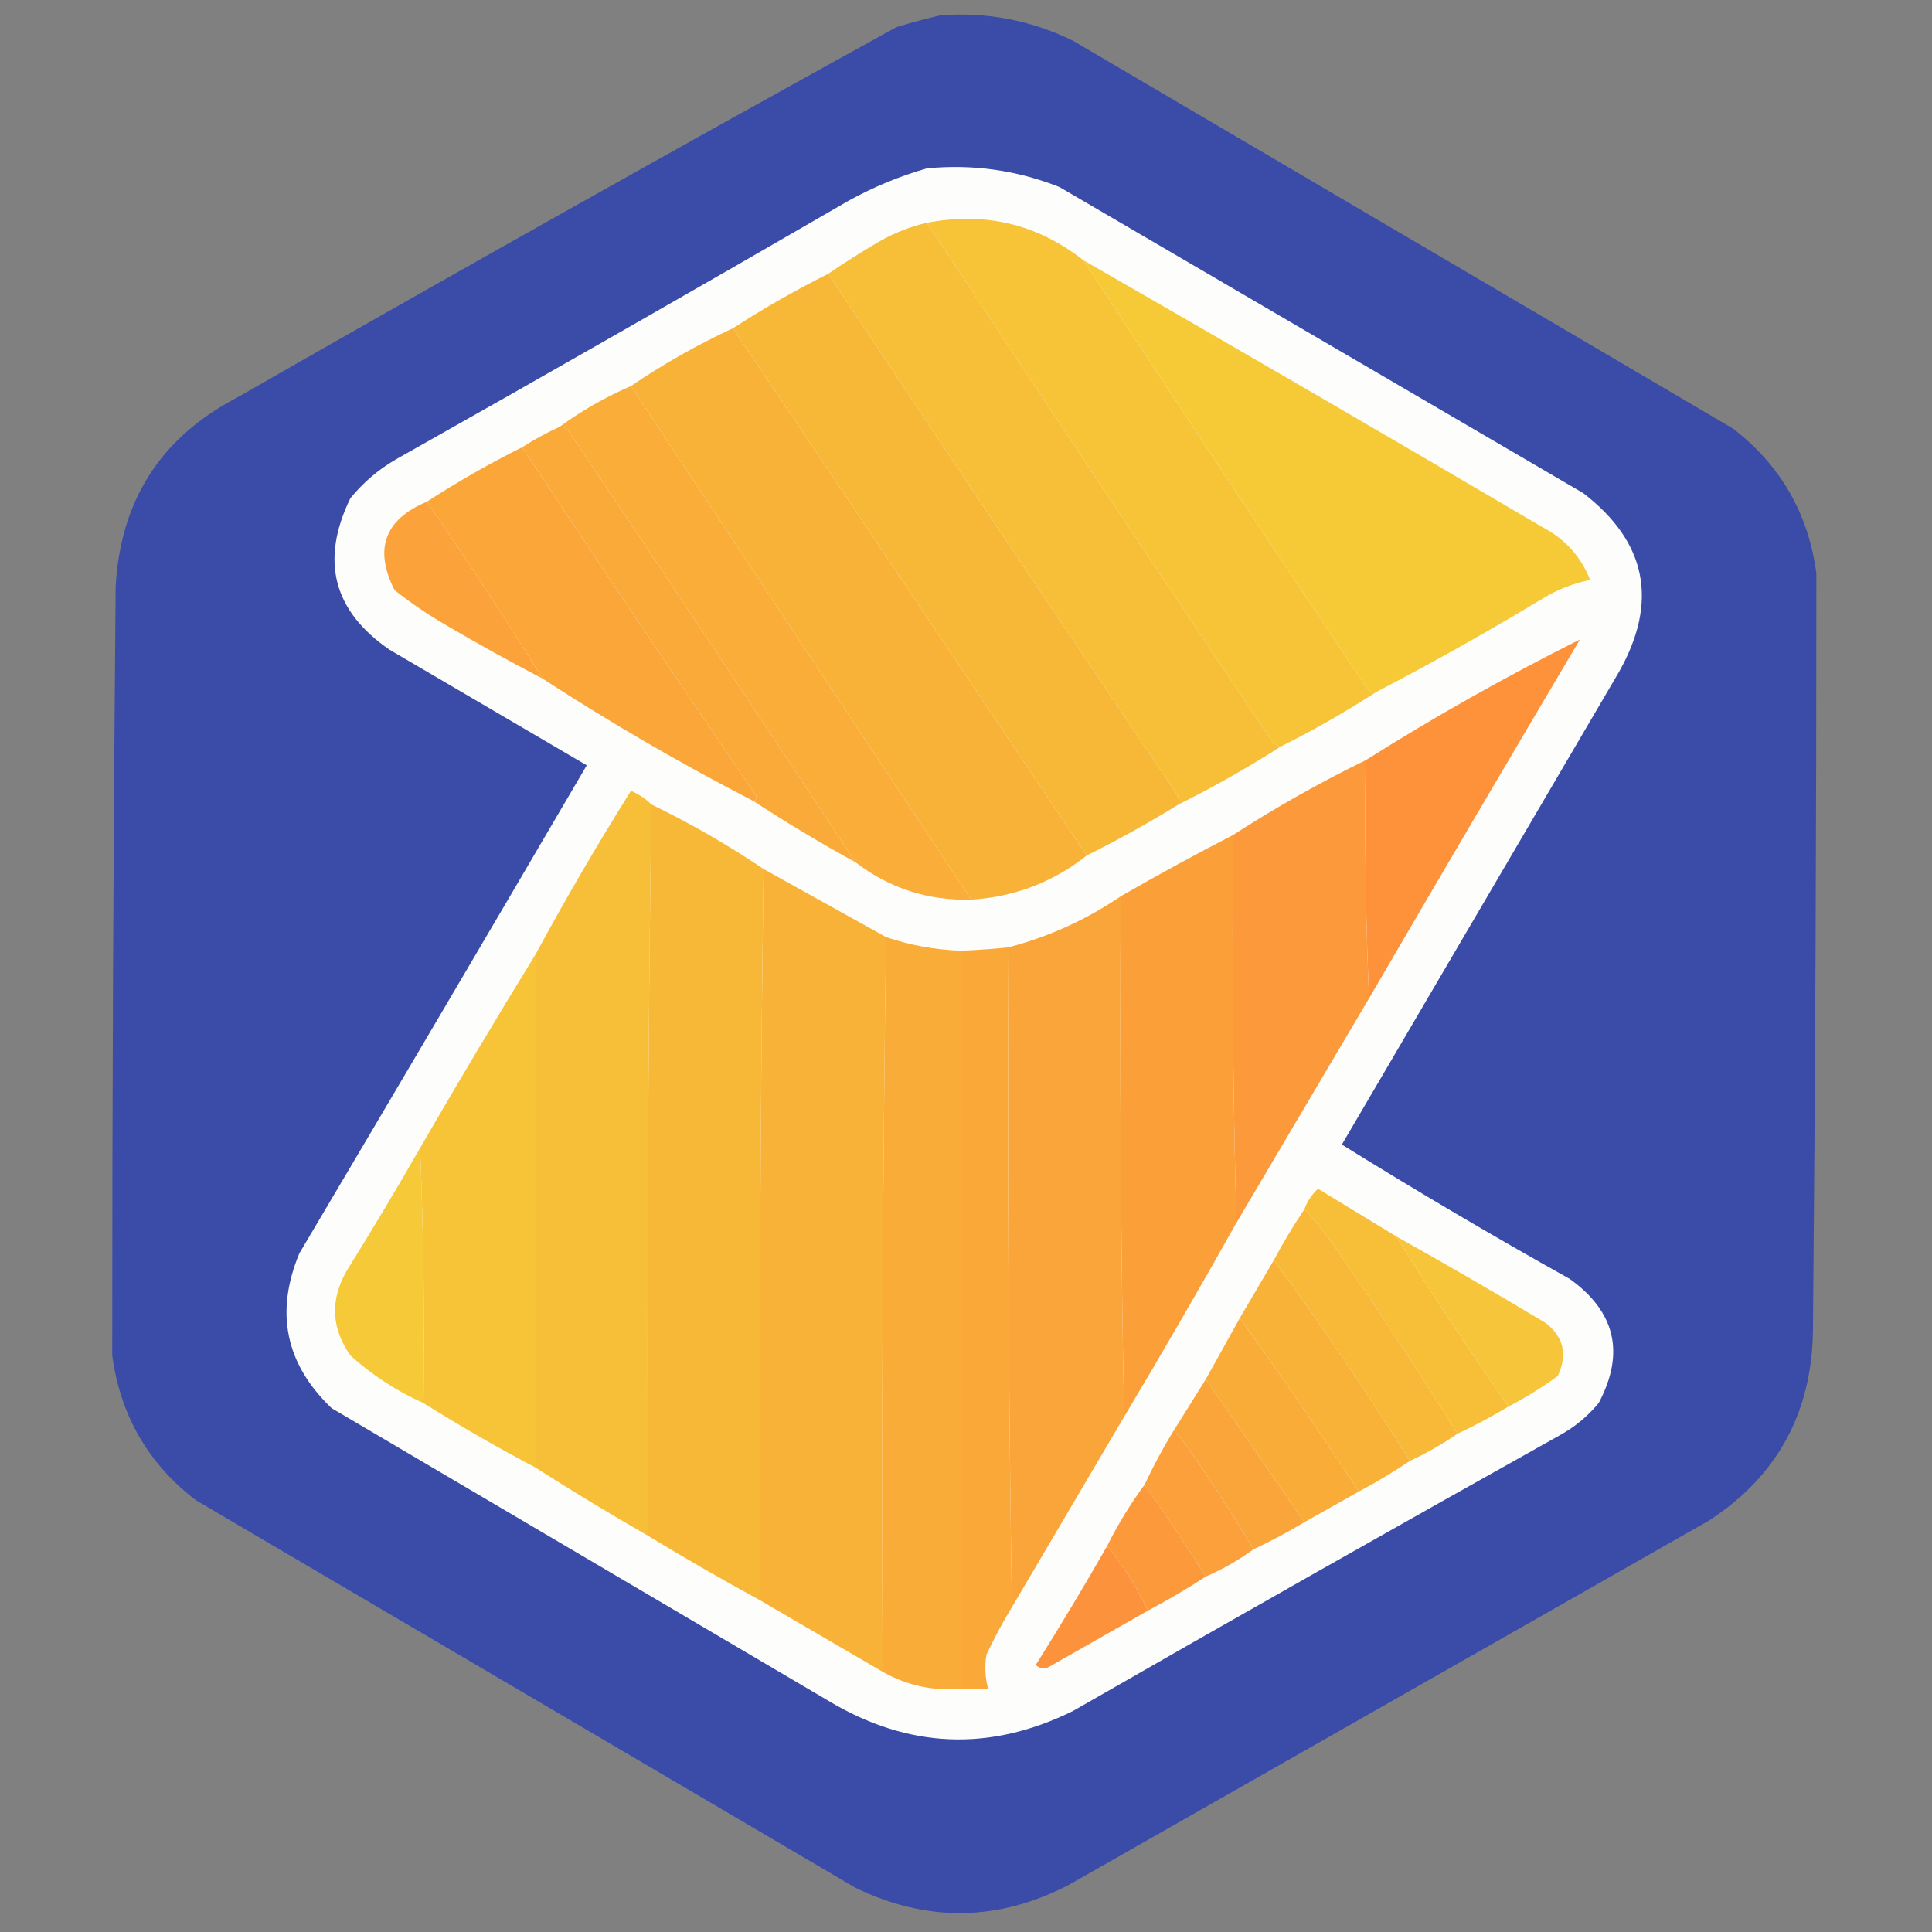
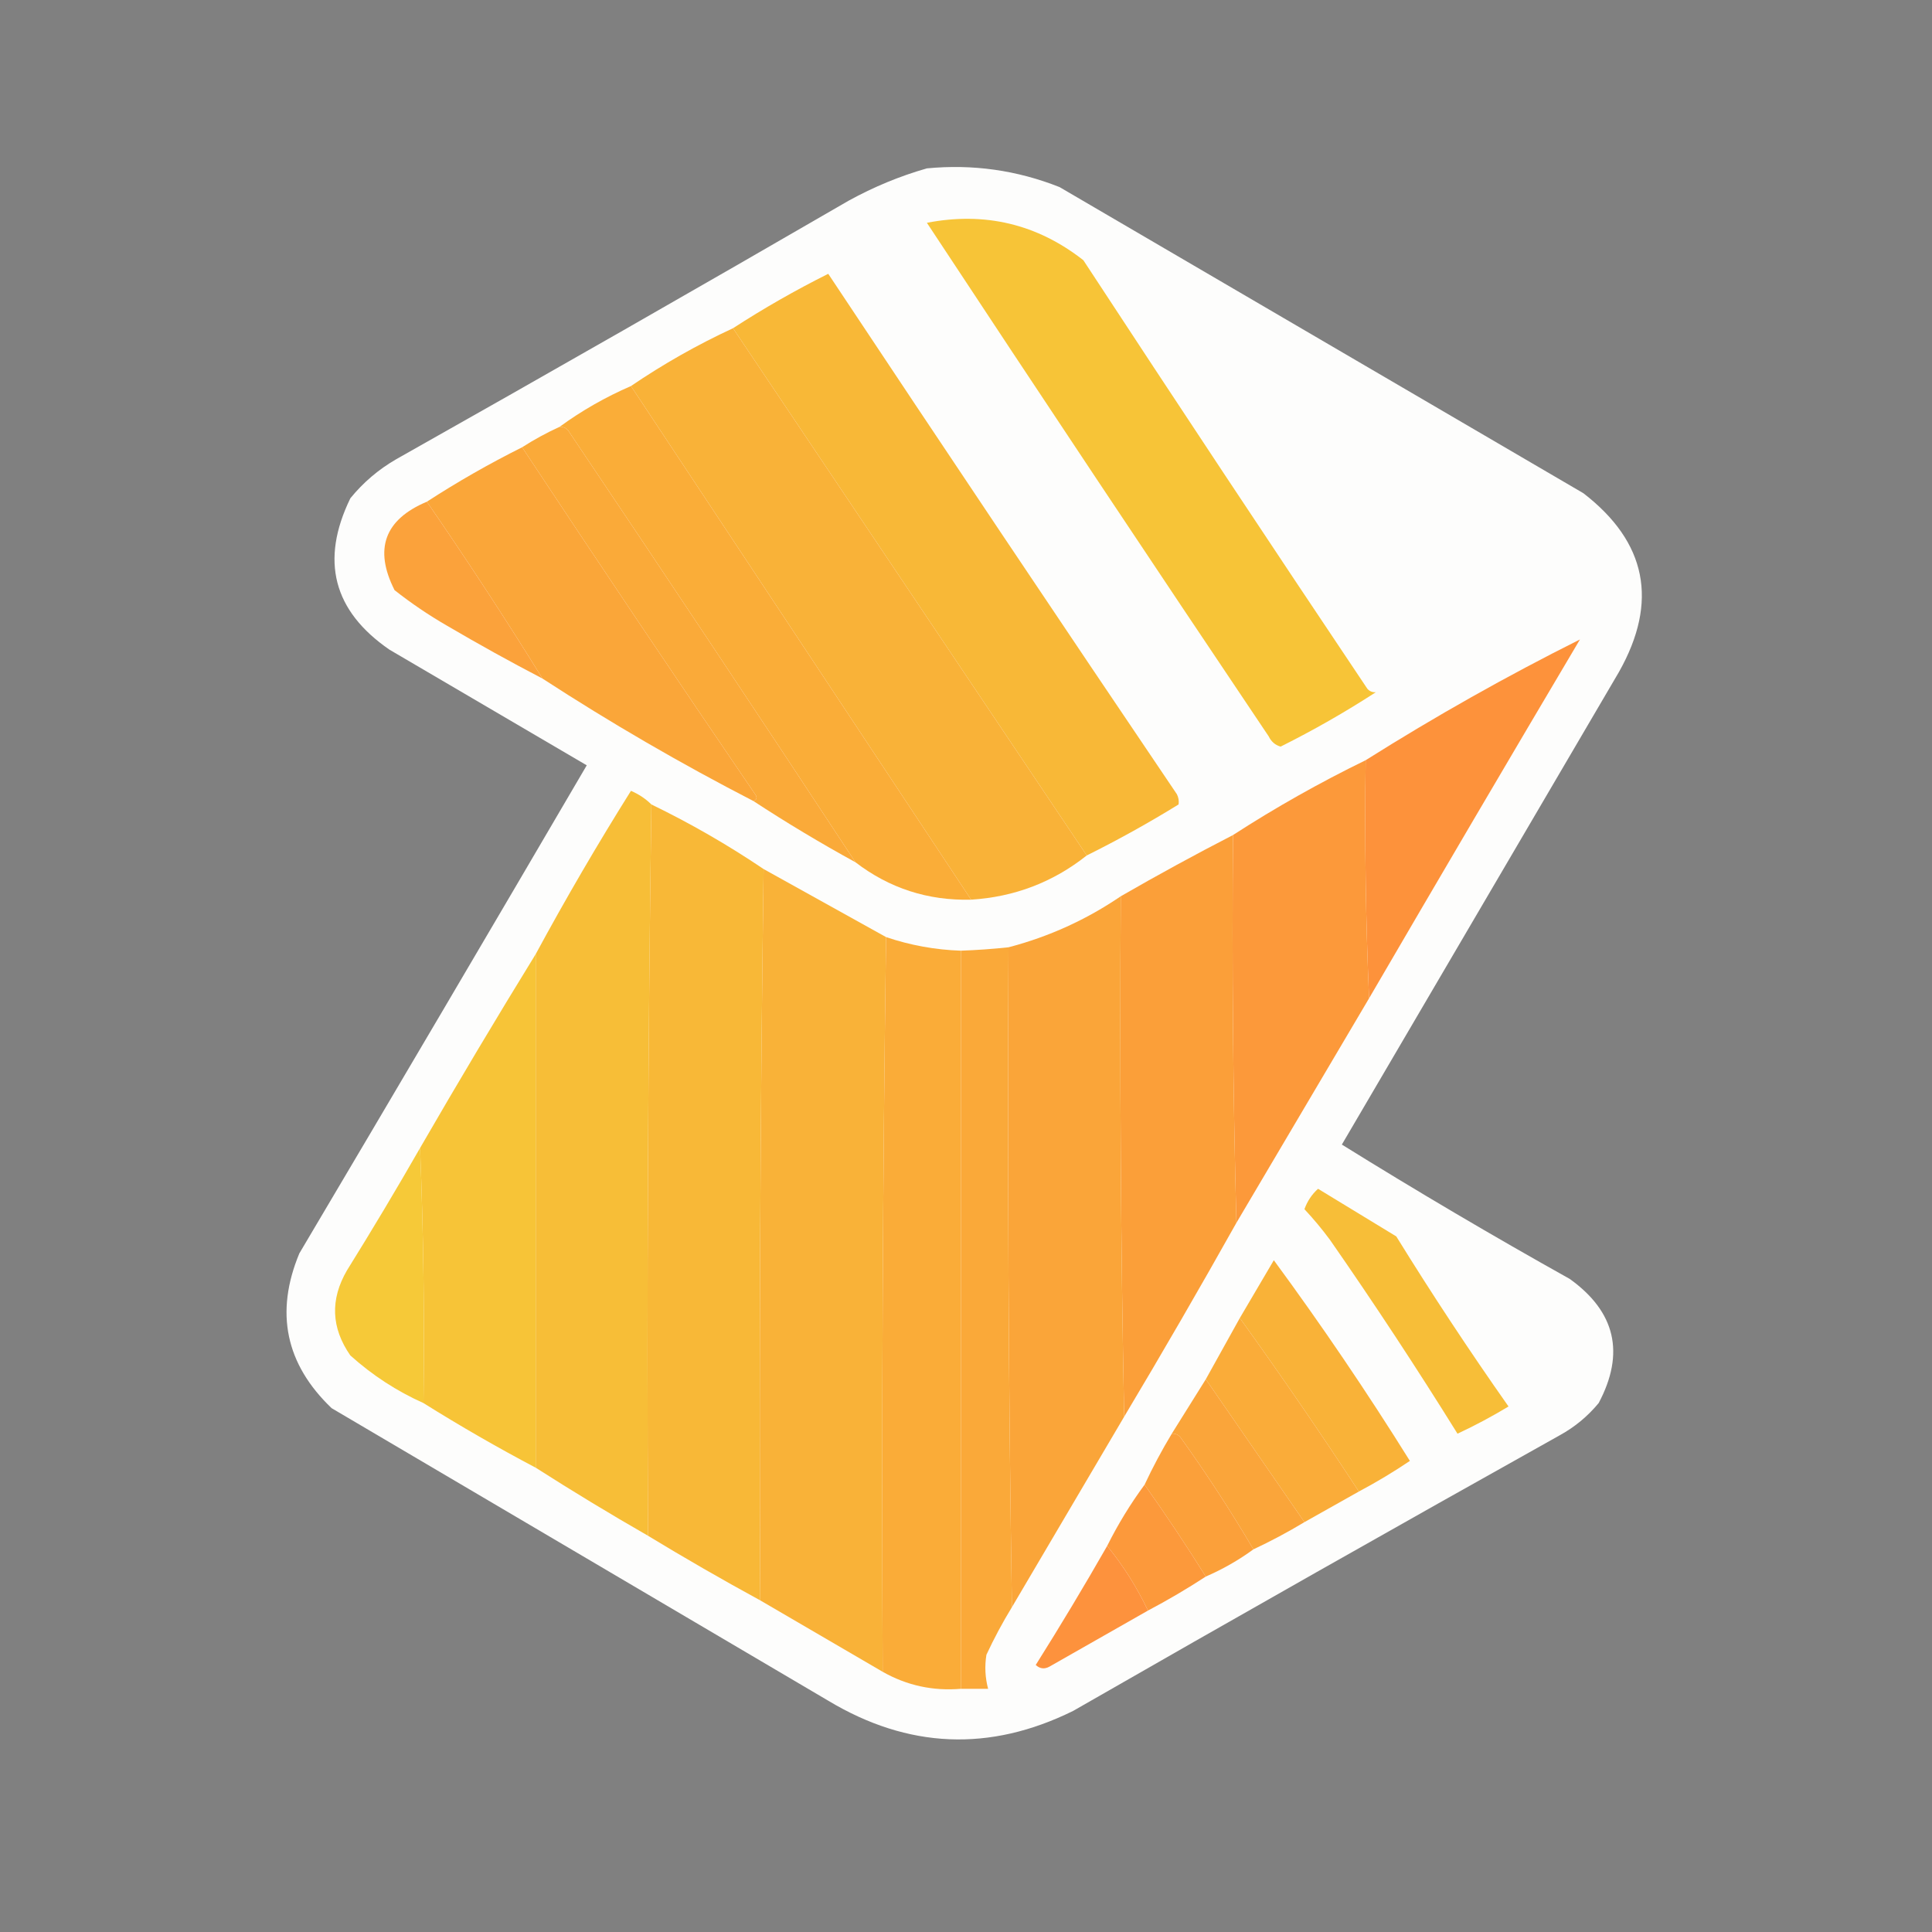
<svg xmlns="http://www.w3.org/2000/svg" version="1.1" width="568px" height="568px" style="shape-rendering:geometricPrecision; text-rendering:geometricPrecision; image-rendering:optimizeQuality; fill-rule:evenodd; clip-rule:evenodd">
  <rect width="100%" height="100%" fill="#808080" stroke="none" />
  <g>
-     <path style="opacity:0.991" fill="#3a4ca8" d="M 276.5,4.5 C 290.189,3.471 303.189,5.971 315.5,12C 380.167,50 444.833,88 509.5,126C 523.469,136.766 531.636,150.933 534,168.5C 534.018,242.833 533.685,317.166 533,391.5C 532.579,415.52 522.412,434.02 502.5,447C 439.833,482.667 377.167,518.333 314.5,554C 293.669,564.912 272.669,565.245 251.5,555C 186.833,517 122.167,479 57.5,441C 43.547,430.271 35.38,416.104 33,398.5C 32.982,323.167 33.315,247.834 34,172.5C 35.401,147.172 47.234,128.672 69.5,117C 133.875,80.146 198.542,43.813 263.5,8C 267.919,6.648 272.252,5.481 276.5,4.5 Z" />
-   </g>
+     </g>
  <g>
    <path style="opacity:1" fill="#fdfdfc" d="M 272.5,49.5 C 285.969,48.201 298.969,50.034 311.5,55C 362.833,85 414.167,115 465.5,145C 484.121,159.358 487.621,176.858 476,197.5C 448.833,243.833 421.667,290.167 394.5,336.5C 416.504,350.171 438.837,363.337 461.5,376C 474.959,385.669 477.792,397.836 470,412.5C 466.749,416.422 462.916,419.588 458.5,422C 410.671,448.747 363.004,475.747 315.5,503C 290.979,515.107 266.979,514.107 243.5,500C 194.833,471.333 146.167,442.667 97.5,414C 83.948,401.047 80.782,385.88 88,368.5C 116.293,320.749 144.459,272.916 172.5,225C 153.167,213.667 133.833,202.333 114.5,191C 97.942,179.604 94.108,164.771 103,146.5C 106.769,141.857 111.269,138.024 116.5,135C 160.996,109.92 205.329,84.586 249.5,59C 256.915,54.925 264.582,51.759 272.5,49.5 Z" />
  </g>
  <g>
    <path style="opacity:1" fill="#f7c437" d="M 318.5,76.5 C 346.085,118.6 373.919,160.6 402,202.5C 402.671,203.252 403.504,203.586 404.5,203.5C 395.528,209.324 386.194,214.657 376.5,219.5C 374.926,219.063 373.759,218.063 373,216.5C 339.252,166.267 305.752,115.934 272.5,65.5C 289.592,62.205 304.925,65.871 318.5,76.5 Z" />
  </g>
  <g>
-     <path style="opacity:1" fill="#f7be37" d="M 272.5,65.5 C 305.752,115.934 339.252,166.267 373,216.5C 373.759,218.063 374.926,219.063 376.5,219.5C 366.86,225.658 356.86,231.324 346.5,236.5C 346.649,235.448 346.483,234.448 346,233.5C 311.612,182.618 277.445,131.618 243.5,80.5C 248.326,77.196 253.326,74.03 258.5,71C 262.914,68.474 267.58,66.641 272.5,65.5 Z" />
-   </g>
+     </g>
  <g>
-     <path style="opacity:1" fill="#f6ca37" d="M 318.5,76.5 C 363.595,102.412 408.595,128.579 453.5,155C 460.087,158.421 464.753,163.587 467.5,170.5C 462.518,171.489 457.852,173.323 453.5,176C 437.436,185.697 421.102,194.864 404.5,203.5C 403.504,203.586 402.671,203.252 402,202.5C 373.919,160.6 346.085,118.6 318.5,76.5 Z" />
-   </g>
+     </g>
  <g>
    <path style="opacity:1" fill="#f8b837" d="M 243.5,80.5 C 277.445,131.618 311.612,182.618 346,233.5C 346.483,234.448 346.649,235.448 346.5,236.5C 337.76,241.893 328.76,246.893 319.5,251.5C 284.833,199.833 250.167,148.167 215.5,96.5C 224.5,90.664 233.833,85.331 243.5,80.5 Z" />
  </g>
  <g>
    <path style="opacity:1" fill="#f9b238" d="M 215.5,96.5 C 250.167,148.167 284.833,199.833 319.5,251.5C 309.603,259.358 298.27,263.691 285.5,264.5C 252.167,214.167 218.833,163.833 185.5,113.5C 194.982,107.041 204.982,101.374 215.5,96.5 Z" />
  </g>
  <g>
    <path style="opacity:1" fill="#faad38" d="M 185.5,113.5 C 218.833,163.833 252.167,214.167 285.5,264.5C 272.824,264.821 261.49,261.154 251.5,253.5C 223.581,211.066 195.415,168.733 167,126.5C 166.329,125.748 165.496,125.414 164.5,125.5C 171.004,120.745 178.004,116.745 185.5,113.5 Z" />
  </g>
  <g>
    <path style="opacity:1" fill="#faaa39" d="M 164.5,125.5 C 165.496,125.414 166.329,125.748 167,126.5C 195.415,168.733 223.581,211.066 251.5,253.5C 241.216,247.863 231.216,241.863 221.5,235.5C 222.525,235.103 222.692,234.437 222,233.5C 198.909,199.644 176.075,165.644 153.5,131.5C 156.999,129.25 160.665,127.25 164.5,125.5 Z" />
  </g>
  <g>
    <path style="opacity:1" fill="#faa639" d="M 153.5,131.5 C 176.075,165.644 198.909,199.644 222,233.5C 222.692,234.437 222.525,235.103 221.5,235.5C 200.17,224.507 179.504,212.507 159.5,199.5C 148.816,182.24 137.483,164.906 125.5,147.5C 134.472,141.676 143.806,136.343 153.5,131.5 Z" />
  </g>
  <g>
    <path style="opacity:1" fill="#fba23b" d="M 125.5,147.5 C 137.483,164.906 148.816,182.24 159.5,199.5C 150.073,194.59 140.74,189.424 131.5,184C 126.074,180.871 120.907,177.371 116,173.5C 109.883,161.407 113.049,152.74 125.5,147.5 Z" />
  </g>
  <g>
    <path style="opacity:1" fill="#fd923b" d="M 402.5,293.5 C 401.502,270.339 401.169,247.006 401.5,223.5C 421.971,210.601 442.971,198.768 464.5,188C 443.696,223.112 423.029,258.279 402.5,293.5 Z" />
  </g>
  <g>
    <path style="opacity:1" fill="#fc993a" d="M 401.5,223.5 C 401.169,247.006 401.502,270.339 402.5,293.5C 389.485,315.536 376.485,337.536 363.5,359.5C 362.501,321.67 362.168,283.67 362.5,245.5C 375.006,237.41 388.006,230.077 401.5,223.5 Z" />
  </g>
  <g>
    <path style="opacity:1" fill="#f7be37" d="M 191.5,236.5 C 190.501,307.998 190.167,379.665 190.5,451.5C 179.298,445.07 168.298,438.403 157.5,431.5C 157.5,381.167 157.5,330.833 157.5,280.5C 166.305,264.227 175.639,248.227 185.5,232.5C 187.813,233.5 189.813,234.834 191.5,236.5 Z" />
  </g>
  <g>
    <path style="opacity:1" fill="#f8b837" d="M 191.5,236.5 C 202.998,242.079 213.998,248.412 224.5,255.5C 223.501,326.998 223.167,398.665 223.5,470.5C 212.337,464.419 201.337,458.086 190.5,451.5C 190.167,379.665 190.501,307.998 191.5,236.5 Z" />
  </g>
  <g>
    <path style="opacity:1" fill="#fb9f39" d="M 362.5,245.5 C 362.168,283.67 362.501,321.67 363.5,359.5C 352.753,378.664 341.753,397.664 330.5,416.5C 329.501,365.669 329.168,314.669 329.5,263.5C 340.367,257.234 351.367,251.234 362.5,245.5 Z" />
  </g>
  <g>
    <path style="opacity:1" fill="#f9b238" d="M 224.5,255.5 C 236.54,262.184 248.54,268.851 260.5,275.5C 259.501,347.331 259.167,419.331 259.5,491.5C 247.465,484.485 235.465,477.485 223.5,470.5C 223.167,398.665 223.501,326.998 224.5,255.5 Z" />
  </g>
  <g>
    <path style="opacity:1" fill="#faa539" d="M 329.5,263.5 C 329.168,314.669 329.501,365.669 330.5,416.5C 319.5,435.167 308.5,453.833 297.5,472.5C 296.501,408.002 296.168,343.335 296.5,278.5C 308.399,275.382 319.399,270.382 329.5,263.5 Z" />
  </g>
  <g>
    <path style="opacity:1" fill="#faac38" d="M 260.5,275.5 C 267.623,277.91 274.957,279.243 282.5,279.5C 282.5,351.833 282.5,424.167 282.5,496.5C 274.28,497.194 266.614,495.527 259.5,491.5C 259.167,419.331 259.501,347.331 260.5,275.5 Z" />
  </g>
  <g>
    <path style="opacity:1" fill="#faa939" d="M 296.5,278.5 C 296.168,343.335 296.501,408.002 297.5,472.5C 294.743,477.012 292.243,481.679 290,486.5C 289.457,489.868 289.624,493.201 290.5,496.5C 287.833,496.5 285.167,496.5 282.5,496.5C 282.5,424.167 282.5,351.833 282.5,279.5C 287.181,279.331 291.848,278.998 296.5,278.5 Z" />
  </g>
  <g>
    <path style="opacity:1" fill="#f7c437" d="M 157.5,280.5 C 157.5,330.833 157.5,381.167 157.5,431.5C 146.237,425.558 135.237,419.225 124.5,412.5C 124.831,387.328 124.498,362.328 123.5,337.5C 134.596,318.299 145.93,299.299 157.5,280.5 Z" />
  </g>
  <g>
    <path style="opacity:1" fill="#f6c938" d="M 123.5,337.5 C 124.498,362.328 124.831,387.328 124.5,412.5C 116.622,408.975 109.456,404.308 103,398.5C 97.359,390.389 97.025,382.056 102,373.5C 109.393,361.614 116.56,349.614 123.5,337.5 Z" />
  </g>
  <g>
    <path style="opacity:1" fill="#f7be38" d="M 410.5,363.5 C 420.993,380.481 431.993,397.148 443.5,413.5C 438.659,416.421 433.659,419.088 428.5,421.5C 416.518,402.215 404.018,383.215 391,364.5C 388.636,361.31 386.136,358.31 383.5,355.5C 384.34,353.147 385.674,351.147 387.5,349.5C 395.184,354.194 402.851,358.86 410.5,363.5 Z" />
  </g>
  <g>
-     <path style="opacity:1" fill="#f8b838" d="M 383.5,355.5 C 386.136,358.31 388.636,361.31 391,364.5C 404.018,383.215 416.518,402.215 428.5,421.5C 424.113,424.531 419.446,427.197 414.5,429.5C 401.906,409.306 388.573,389.639 374.5,370.5C 377.263,365.299 380.263,360.299 383.5,355.5 Z" />
-   </g>
+     </g>
  <g>
-     <path style="opacity:1" fill="#f7c539" d="M 410.5,363.5 C 425.279,371.773 439.946,380.273 454.5,389C 459.71,393.12 460.877,398.286 458,404.5C 453.39,407.887 448.557,410.887 443.5,413.5C 431.993,397.148 420.993,380.481 410.5,363.5 Z" />
-   </g>
+     </g>
  <g>
    <path style="opacity:1" fill="#f9b238" d="M 374.5,370.5 C 388.573,389.639 401.906,409.306 414.5,429.5C 409.701,432.737 404.701,435.737 399.5,438.5C 388.191,421.202 376.524,404.202 364.5,387.5C 367.833,381.833 371.167,376.167 374.5,370.5 Z" />
  </g>
  <g>
    <path style="opacity:1" fill="#faac39" d="M 364.5,387.5 C 376.524,404.202 388.191,421.202 399.5,438.5C 394.167,441.5 388.833,444.5 383.5,447.5C 373.821,433.463 364.154,419.463 354.5,405.5C 357.821,399.527 361.155,393.527 364.5,387.5 Z" />
  </g>
  <g>
    <path style="opacity:1" fill="#faa53a" d="M 354.5,405.5 C 364.154,419.463 373.821,433.463 383.5,447.5C 378.632,450.434 373.632,453.1 368.5,455.5C 361.852,444.216 354.685,433.216 347,422.5C 346.329,421.748 345.496,421.414 344.5,421.5C 347.847,416.131 351.181,410.797 354.5,405.5 Z" />
  </g>
  <g>
    <path style="opacity:1" fill="#fba03a" d="M 344.5,421.5 C 345.496,421.414 346.329,421.748 347,422.5C 354.685,433.216 361.852,444.216 368.5,455.5C 364.167,458.669 359.5,461.336 354.5,463.5C 348.735,454.291 342.735,445.291 336.5,436.5C 338.9,431.368 341.566,426.368 344.5,421.5 Z" />
  </g>
  <g>
    <path style="opacity:1" fill="#fc993b" d="M 336.5,436.5 C 342.735,445.291 348.735,454.291 354.5,463.5C 349.033,467.071 343.367,470.404 337.5,473.5C 334.247,466.652 330.247,460.319 325.5,454.5C 328.679,448.13 332.346,442.13 336.5,436.5 Z" />
  </g>
  <g>
    <path style="opacity:1" fill="#fd923d" d="M 325.5,454.5 C 330.247,460.319 334.247,466.652 337.5,473.5C 327.861,478.988 318.194,484.488 308.5,490C 307.056,490.781 305.723,490.614 304.5,489.5C 311.777,477.936 318.777,466.269 325.5,454.5 Z" />
  </g>
</svg>